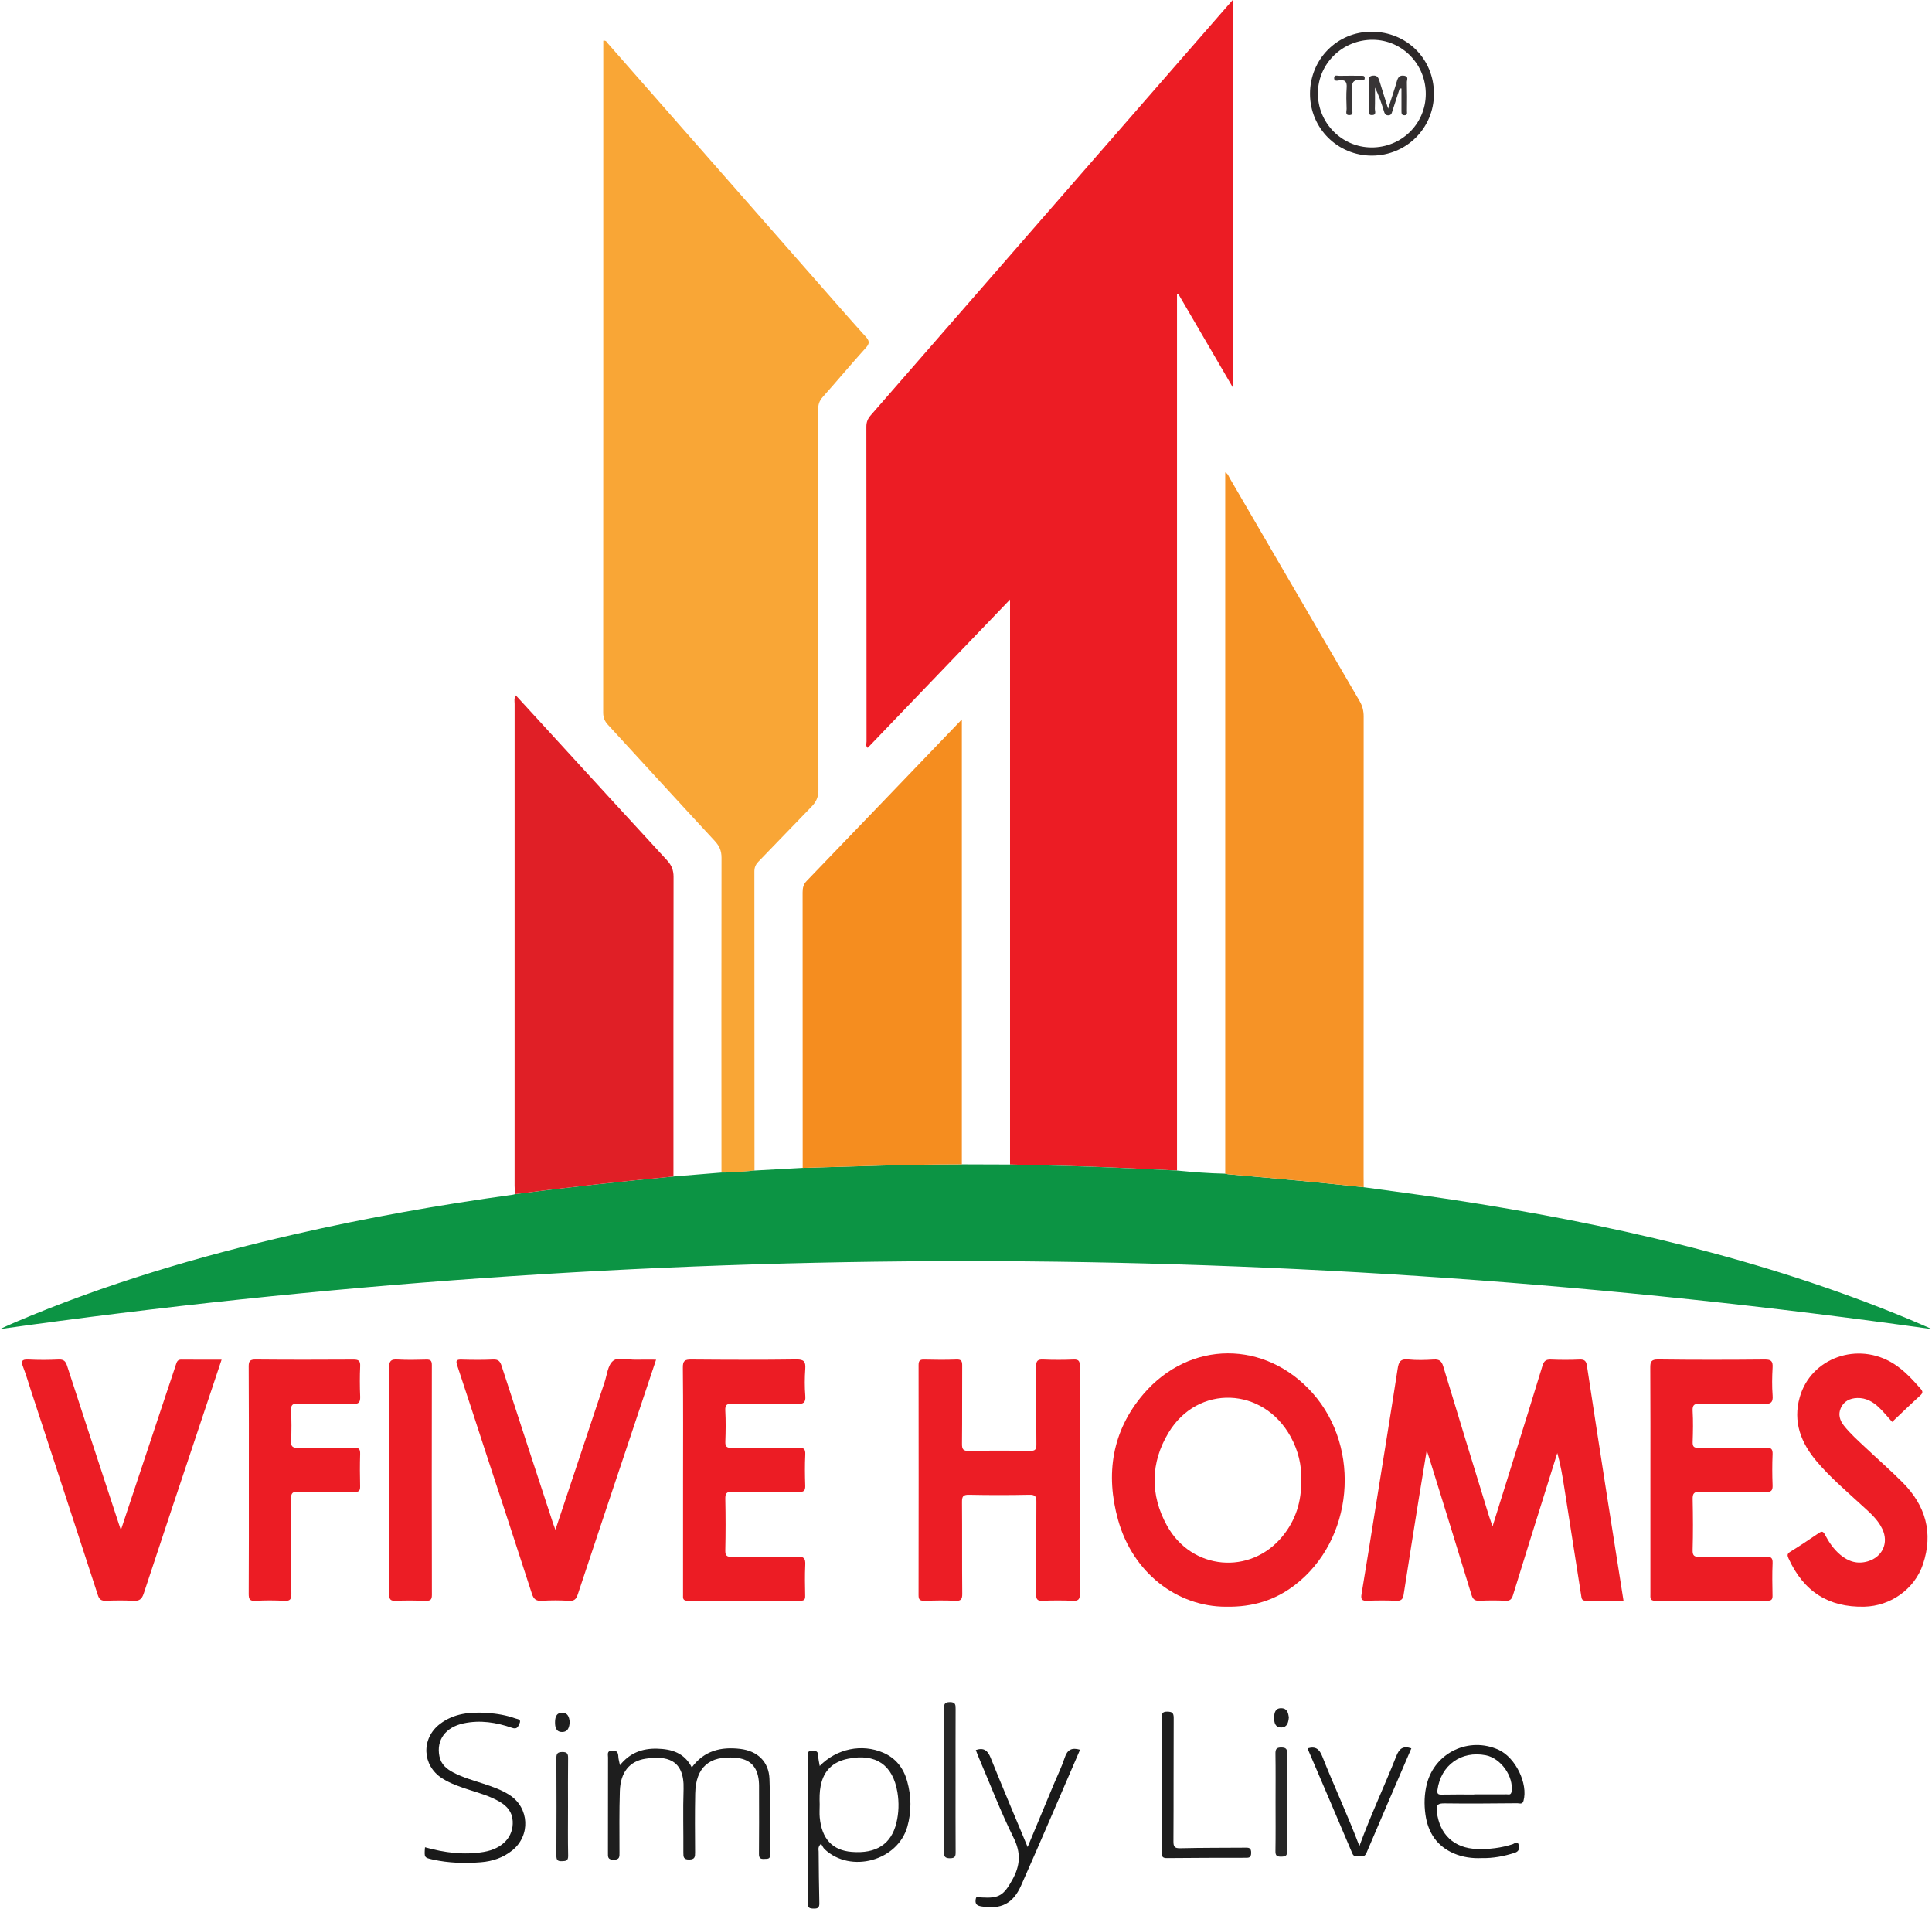
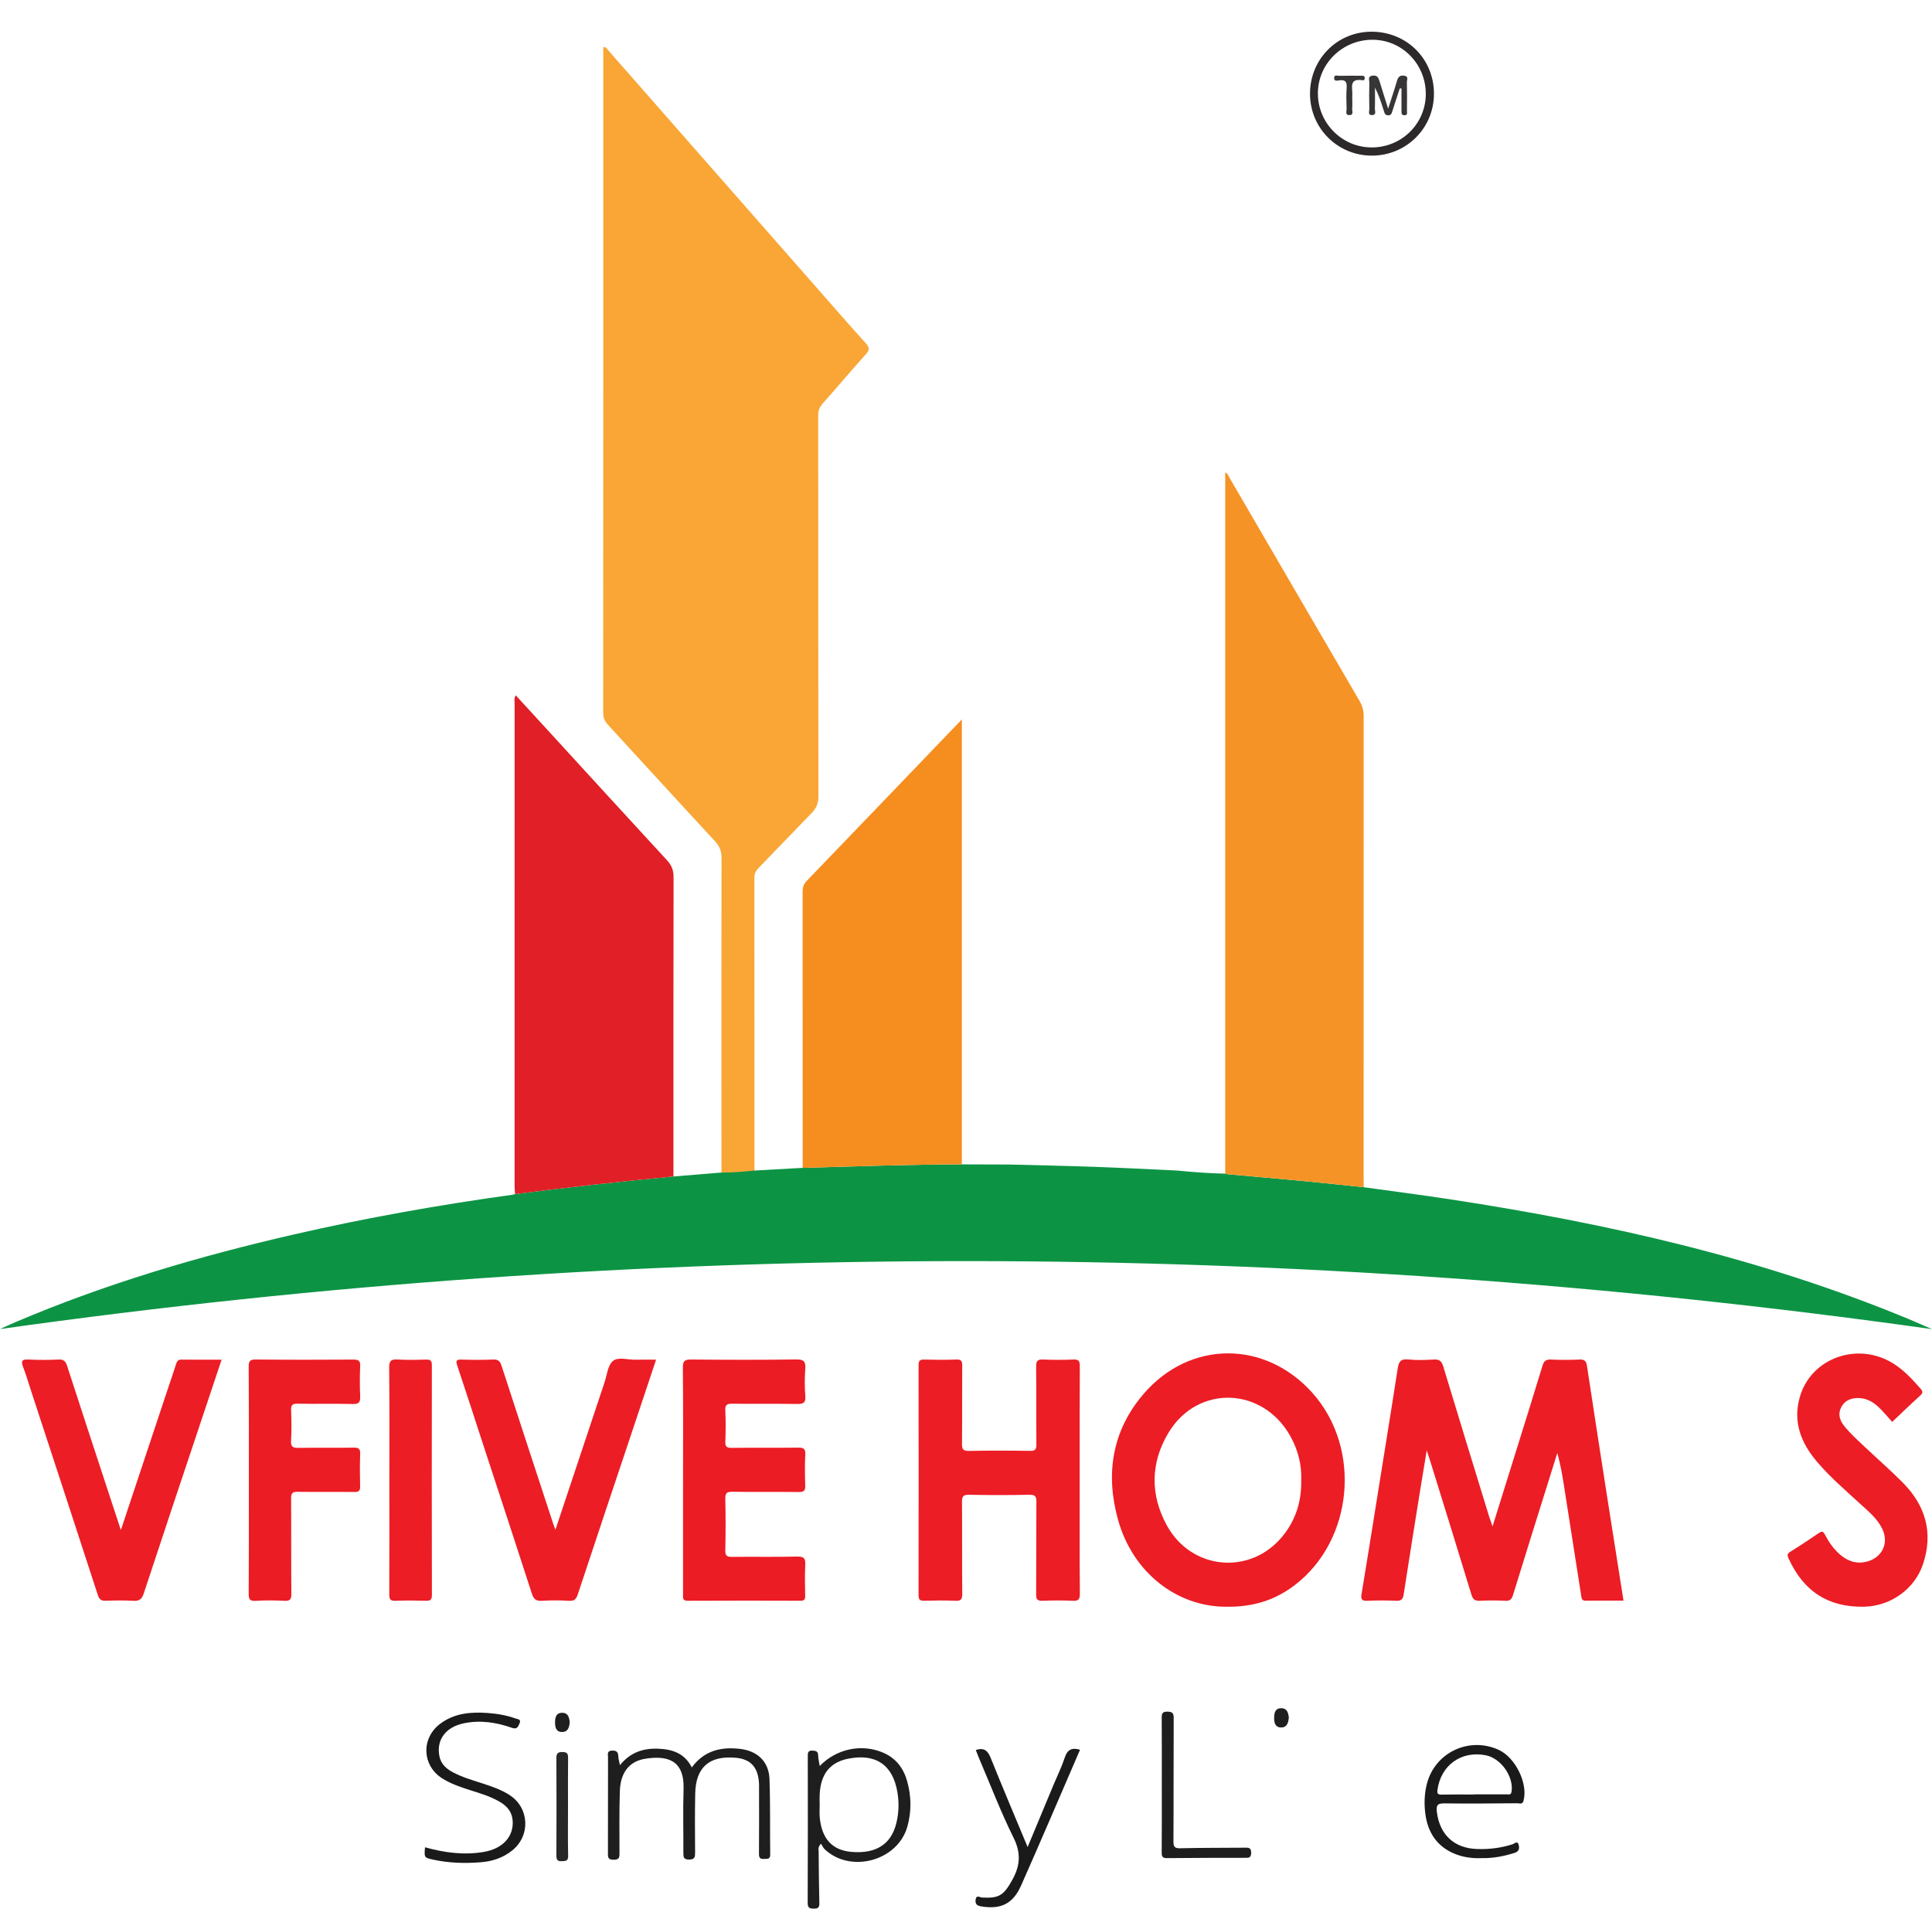
<svg xmlns="http://www.w3.org/2000/svg" version="1.1" id="Layer_1" x="0px" y="0px" width="245.078px" height="242.09px" viewBox="0 0 245.078 242.09" enable-background="new 0 0 245.078 242.09" xml:space="preserve">
  <g>
-     <path fill-rule="evenodd" clip-rule="evenodd" fill="#EC1C24" d="M128.126,147.707c0-23.797,0-47.598,0-71.661   c-6.123,6.377-12.085,12.589-18.058,18.811c-0.29-0.238-0.146-0.545-0.147-0.806c-0.008-13.312-0.003-26.623-0.021-39.938   c-0.001-0.595,0.187-1.016,0.563-1.447c10.575-12.122,21.14-24.251,31.706-36.38c4.518-5.184,9.039-10.368,13.556-15.551   c0.179-0.206,0.357-0.409,0.647-0.735c0,16.405,0,32.63,0,49.114c-2.378-4.077-4.633-7.942-6.887-11.806   c-0.06,0.016-0.119,0.033-0.179,0.048c0,37.038,0,74.077,0,111.113c-3.43-0.159-6.863-0.342-10.297-0.465   C135.382,147.874,131.755,147.807,128.126,147.707z" />
-     <path fill-rule="evenodd" clip-rule="evenodd" fill="#F9A636" d="M91.521,148.724c-0.005-13.31-0.019-26.624,0.005-39.936   c0.001-0.874-0.266-1.479-0.848-2.11c-4.542-4.902-9.044-9.84-13.569-14.761c-0.411-0.446-0.595-0.911-0.594-1.54   c0.015-28.129,0.013-56.259,0.013-84.389c0-0.276,0-0.553,0-0.823c0.377-0.071,0.456,0.199,0.584,0.345   c9.184,10.449,18.361,20.905,27.539,31.359c1.71,1.946,3.411,3.901,5.152,5.819c0.468,0.515,0.56,0.838,0.042,1.412   c-1.865,2.065-3.647,4.204-5.499,6.28c-0.42,0.471-0.559,0.941-0.558,1.548c0.011,16.098,0.001,32.194,0.03,48.291   c0.001,0.883-0.289,1.5-0.875,2.1c-2.257,2.31-4.478,4.656-6.734,6.968c-0.363,0.373-0.515,0.742-0.515,1.26   c0.014,12.641,0.013,25.283,0.014,37.921C94.317,148.62,92.923,148.735,91.521,148.724z" />
+     <path fill-rule="evenodd" clip-rule="evenodd" fill="#F9A636" d="M91.521,148.724c-0.005-13.31-0.019-26.624,0.005-39.936   c0.001-0.874-0.266-1.479-0.848-2.11c-4.542-4.902-9.044-9.84-13.569-14.761c-0.411-0.446-0.595-0.911-0.594-1.54   c0.015-28.129,0.013-56.259,0.013-84.389c0.377-0.071,0.456,0.199,0.584,0.345   c9.184,10.449,18.361,20.905,27.539,31.359c1.71,1.946,3.411,3.901,5.152,5.819c0.468,0.515,0.56,0.838,0.042,1.412   c-1.865,2.065-3.647,4.204-5.499,6.28c-0.42,0.471-0.559,0.941-0.558,1.548c0.011,16.098,0.001,32.194,0.03,48.291   c0.001,0.883-0.289,1.5-0.875,2.1c-2.257,2.31-4.478,4.656-6.734,6.968c-0.363,0.373-0.515,0.742-0.515,1.26   c0.014,12.641,0.013,25.283,0.014,37.921C94.317,148.62,92.923,148.735,91.521,148.724z" />
    <path fill-rule="evenodd" clip-rule="evenodd" fill="#0C9444" d="M91.521,148.724c1.401,0.012,2.795-0.104,4.187-0.254   c2.038-0.111,4.075-0.227,6.113-0.338c6.729-0.187,13.458-0.437,20.191-0.444c2.038,0.008,4.076,0.016,6.114,0.02   c3.629,0.1,7.256,0.167,10.884,0.298c3.434,0.123,6.867,0.306,10.297,0.465c2.036,0.194,4.072,0.361,6.116,0.396   c0.128,0.024,0.251,0.063,0.374,0.075c3.294,0.298,6.593,0.58,9.884,0.894c2.437,0.23,4.87,0.5,7.308,0.75   c3.699,0.517,7.411,0.988,11.106,1.557c19.848,3.036,39.345,7.419,57.97,15.144c1.107,0.46,2.203,0.952,3.013,1.302   C163.47,157.083,81.613,157.083,0,168.579c0.457-0.207,1.196-0.556,1.947-0.874c11.434-4.87,23.301-8.371,35.394-11.142   c9.163-2.104,18.41-3.743,27.72-5.029c0.094-0.012,0.186-0.048,0.278-0.075c6.684-0.87,13.382-1.596,20.091-2.235   C87.46,149.057,89.491,148.891,91.521,148.724z" />
    <path fill-rule="evenodd" clip-rule="evenodd" fill="#F69326" d="M172.989,150.585c-2.438-0.25-4.871-0.52-7.308-0.75   c-3.291-0.313-6.59-0.596-9.884-0.894c-0.123-0.012-0.246-0.051-0.374-0.075c0-29.621,0-59.243,0-88.95   c0.365,0.181,0.438,0.506,0.58,0.75c5.485,9.414,10.96,18.833,16.457,28.241c0.369,0.635,0.528,1.26,0.524,1.989   c-0.012,19.45-0.008,38.898-0.008,58.348C172.977,149.692,172.985,150.141,172.989,150.585z" />
    <path fill-rule="evenodd" clip-rule="evenodd" fill="#E01F26" d="M85.429,149.224c-6.709,0.64-13.408,1.365-20.091,2.235   c-0.021-0.35-0.061-0.699-0.061-1.049c-0.003-20.375-0.003-40.747,0.003-61.122c0-0.332-0.102-0.687,0.149-1.09   c1.53,1.669,3.033,3.305,4.533,4.944c4.878,5.327,9.748,10.66,14.646,15.969c0.578,0.627,0.836,1.247,0.834,2.116   C85.417,123.894,85.427,136.558,85.429,149.224z" />
    <path fill-rule="evenodd" clip-rule="evenodd" fill="#F58D1F" d="M122.013,147.688c-6.733,0.008-13.462,0.258-20.191,0.444   c-0.001-11.643,0.002-23.288-0.009-34.932c0-0.565,0.092-1.024,0.514-1.46c6.519-6.764,13.021-13.544,19.687-20.49   C122.013,110.187,122.013,128.936,122.013,147.688z" />
    <path fill-rule="evenodd" clip-rule="evenodd" fill="#EC1D25" d="M189.331,193.61c0.961-3.076,1.866-5.966,2.767-8.86   c1.195-3.838,2.406-7.673,3.569-11.519c0.183-0.6,0.44-0.811,1.063-0.786c1.215,0.052,2.434,0.052,3.647,0   c0.604-0.024,0.838,0.179,0.926,0.766c0.833,5.494,1.683,10.987,2.54,16.481c0.687,4.418,1.39,8.828,2.1,13.333   c-1.651,0-3.247-0.008-4.839,0.004c-0.472,0.004-0.477-0.325-0.527-0.639c-0.711-4.545-1.422-9.09-2.136-13.639   c-0.23-1.473-0.469-2.949-0.897-4.446c-0.531,1.699-1.063,3.402-1.596,5.104c-1.342,4.295-2.691,8.586-4.013,12.889   c-0.163,0.54-0.373,0.774-0.973,0.743c-1.088-0.056-2.18-0.052-3.263,0c-0.623,0.027-0.865-0.179-1.048-0.786   c-1.735-5.708-3.514-11.404-5.279-17.104c-0.092-0.302-0.195-0.6-0.39-1.183c-0.354,2.163-0.671,4.045-0.973,5.926   c-0.662,4.133-1.321,8.265-1.961,12.4c-0.091,0.588-0.341,0.771-0.933,0.747c-1.215-0.052-2.433-0.052-3.647,0   c-0.675,0.027-0.874-0.14-0.755-0.838c0.624-3.716,1.207-7.442,1.807-11.166c0.929-5.804,1.877-11.606,2.774-17.414   c0.131-0.873,0.35-1.29,1.338-1.19c1.075,0.11,2.175,0.075,3.259,0.008c0.707-0.04,0.984,0.214,1.187,0.873   c1.91,6.323,3.854,12.635,5.792,18.95C188.994,192.653,189.136,193.034,189.331,193.61z" />
    <path fill-rule="evenodd" clip-rule="evenodd" fill="#EC1D25" d="M155.5,203.796c-6.188,0-11.806-4.311-13.671-11.016   c-1.616-5.799-0.778-11.277,3.211-15.945c5.879-6.879,15.469-6.879,21.471-0.127c6.248,7.034,5.16,18.677-2.274,24.353   C161.759,202.954,158.957,203.859,155.5,203.796z M165.062,187.728c0.075-1.866-0.378-3.735-1.334-5.486   c-3.478-6.339-11.773-6.68-15.489-0.535c-2.306,3.811-2.357,7.903-0.214,11.789c3.14,5.696,10.595,6.327,14.659,1.373   C164.351,192.832,165.113,190.479,165.062,187.728z" />
    <path fill-rule="evenodd" clip-rule="evenodd" fill="#EC1D25" d="M136.961,187.759c0,4.8-0.02,9.599,0.021,14.397   c0.004,0.738-0.211,0.917-0.913,0.886c-1.278-0.056-2.561-0.052-3.84,0c-0.646,0.023-0.794-0.195-0.79-0.811   c0.026-3.901-0.002-7.808,0.028-11.71c0.006-0.683-0.121-0.94-0.879-0.925c-2.561,0.052-5.121,0.052-7.679,0   c-0.762-0.016-0.884,0.25-0.878,0.934c0.031,3.87-0.005,7.744,0.032,11.614c0.007,0.711-0.156,0.937-0.889,0.901   c-1.308-0.067-2.623-0.04-3.934-0.008c-0.525,0.012-0.72-0.119-0.72-0.688c0.016-9.725,0.015-19.45,0.003-29.179   c-0.001-0.517,0.117-0.738,0.689-0.723c1.375,0.035,2.752,0.048,4.126-0.004c0.64-0.024,0.722,0.238,0.718,0.781   c-0.021,3.295,0.009,6.59-0.026,9.885c-0.007,0.687,0.12,0.937,0.876,0.925c2.591-0.056,5.184-0.044,7.775-0.008   c0.641,0.012,0.79-0.187,0.786-0.802c-0.03-3.295,0.01-6.594-0.032-9.889c-0.01-0.734,0.199-0.929,0.911-0.893   c1.277,0.056,2.56,0.052,3.838,0c0.658-0.028,0.794,0.214,0.79,0.817C136.95,178.098,136.961,182.929,136.961,187.759z" />
    <path fill-rule="evenodd" clip-rule="evenodd" fill="#EC1C24" d="M86.647,187.763c0-4.767,0.028-9.534-0.025-14.298   c-0.01-0.889,0.265-1.027,1.068-1.023c4.446,0.039,8.893,0.051,13.337-0.008c0.965-0.013,1.184,0.281,1.124,1.175   c-0.079,1.146-0.09,2.31,0.003,3.453c0.074,0.905-0.278,1.032-1.072,1.017c-2.718-0.044-5.437,0.004-8.155-0.032   c-0.673-0.008-0.965,0.1-0.922,0.865c0.073,1.31,0.053,2.624,0.006,3.934c-0.022,0.623,0.154,0.81,0.79,0.802   c2.814-0.035,5.629,0.008,8.443-0.031c0.708-0.012,0.943,0.15,0.906,0.889c-0.065,1.311-0.05,2.624-0.005,3.934   c0.021,0.624-0.166,0.814-0.799,0.807c-2.814-0.032-5.629,0.016-8.444-0.032c-0.738-0.012-0.909,0.206-0.894,0.913   c0.046,2.175,0.048,4.351-0.001,6.525c-0.016,0.707,0.226,0.83,0.868,0.822c2.75-0.036,5.502,0.027,8.25-0.04   c0.89-0.023,1.063,0.266,1.023,1.068c-0.064,1.31-0.034,2.623-0.01,3.934c0.009,0.456-0.136,0.604-0.601,0.599   c-4.766-0.016-9.531-0.02-14.297,0.005c-0.672,0.004-0.595-0.365-0.595-0.786C86.648,197.421,86.647,192.59,86.647,187.763z" />
-     <path fill-rule="evenodd" clip-rule="evenodd" fill="#EC1C24" d="M209.357,187.712c0-4.731,0.016-9.468-0.016-14.199   c-0.009-0.786,0.106-1.088,1.012-1.079c4.51,0.059,9.019,0.051,13.528,0.008c0.837-0.008,1.02,0.254,0.977,1.023   c-0.063,1.18-0.088,2.37,0.004,3.549c0.075,0.929-0.29,1.08-1.12,1.068c-2.683-0.052-5.374,0-8.058-0.036   c-0.707-0.008-1.017,0.107-0.969,0.917c0.075,1.306,0.048,2.62,0.004,3.93c-0.016,0.588,0.144,0.758,0.742,0.754   c2.847-0.035,5.696,0.004,8.543-0.031c0.658-0.008,0.881,0.158,0.854,0.842c-0.056,1.31-0.052,2.623,0,3.934   c0.023,0.671-0.175,0.865-0.85,0.857c-2.783-0.04-5.569,0.012-8.348-0.036c-0.778-0.016-0.961,0.227-0.941,0.965   c0.044,2.14,0.056,4.283-0.004,6.427c-0.023,0.762,0.238,0.877,0.917,0.869c2.783-0.036,5.565,0.004,8.348-0.028   c0.632-0.008,0.909,0.104,0.878,0.818c-0.06,1.373-0.036,2.751-0.009,4.124c0.013,0.504-0.15,0.651-0.65,0.646   c-4.735-0.016-9.468-0.023-14.203,0.009c-0.734,0.008-0.639-0.394-0.639-0.838C209.357,197.373,209.357,192.542,209.357,187.712z" />
    <path fill-rule="evenodd" clip-rule="evenodd" fill="#EC1D25" d="M15.332,194.074c2.001-6.014,3.934-11.824,5.868-17.64   c0.373-1.124,0.763-2.239,1.121-3.362c0.115-0.365,0.223-0.627,0.692-0.619c1.661,0.02,3.321,0.008,5.098,0.008   c-0.845,2.532-1.66,4.97-2.475,7.411c-2.475,7.411-4.963,14.821-7.403,22.245c-0.249,0.758-0.588,0.972-1.341,0.929   c-1.148-0.067-2.304-0.048-3.454-0.008c-0.564,0.023-0.836-0.136-1.021-0.703c-2.821-8.681-5.668-17.351-8.509-26.023   c-0.318-0.969-0.601-1.953-0.969-2.902c-0.281-0.726-0.211-1.012,0.663-0.968c1.277,0.067,2.562,0.06,3.838,0   c0.635-0.028,0.878,0.21,1.063,0.777c1.721,5.315,3.468,10.623,5.209,15.93C14.229,190.721,14.747,192.296,15.332,194.074z" />
    <path fill-rule="evenodd" clip-rule="evenodd" fill="#EC1D25" d="M70.456,194.035c2.115-6.348,4.169-12.528,6.231-18.7   c0.313-0.937,0.41-2.159,1.063-2.707c0.665-0.56,1.9-0.136,2.886-0.163c0.829-0.023,1.657-0.004,2.589-0.004   c-0.977,2.93-1.922,5.768-2.871,8.602c-2.356,7.05-4.722,14.096-7.056,21.153c-0.202,0.611-0.433,0.869-1.114,0.83   c-1.148-0.067-2.306-0.076-3.453,0c-0.744,0.047-1.04-0.223-1.261-0.905c-1.962-6.073-3.961-12.135-5.948-18.2   c-1.171-3.576-2.323-7.161-3.519-10.733c-0.206-0.611-0.12-0.778,0.534-0.758c1.343,0.039,2.689,0.052,4.031-0.008   c0.644-0.028,0.87,0.229,1.053,0.79c2.169,6.68,4.359,13.349,6.547,20.021C70.236,193.463,70.321,193.67,70.456,194.035z" />
    <path fill-rule="evenodd" clip-rule="evenodd" fill="#EC1D25" d="M240.025,180.356c-0.567-0.632-1.092-1.282-1.688-1.846   c-0.758-0.719-1.647-1.219-2.742-1.184c-0.938,0.028-1.699,0.409-2.088,1.278c-0.354,0.798-0.132,1.557,0.404,2.231   c0.798,1.008,1.755,1.857,2.688,2.734c1.58,1.492,3.224,2.926,4.756,4.466c2.909,2.926,3.913,6.391,2.58,10.368   c-1.061,3.164-4.112,5.315-7.451,5.391c-4.533,0.099-7.685-1.917-9.602-6.125c-0.175-0.385-0.187-0.592,0.218-0.842   c1.223-0.758,2.422-1.552,3.608-2.365c0.377-0.258,0.556-0.258,0.782,0.179c0.504,0.964,1.115,1.865,1.965,2.576   c1.02,0.85,2.155,1.214,3.477,0.825c1.866-0.556,2.68-2.334,1.854-4.089c-0.619-1.313-1.727-2.207-2.759-3.155   c-1.905-1.751-3.879-3.434-5.562-5.418c-2.013-2.374-3.049-5.038-2.163-8.153c1.417-5.006,7.379-7.113,11.904-4.256   c1.342,0.846,2.394,2.009,3.434,3.184c0.29,0.33,0.302,0.532-0.048,0.85C242.386,178.098,241.215,179.232,240.025,180.356z" />
    <path fill-rule="evenodd" clip-rule="evenodd" fill="#EC1C24" d="M31.566,187.739c0-4.799,0.015-9.598-0.018-14.397   c-0.005-0.706,0.158-0.904,0.887-0.9c4.126,0.039,8.253,0.031,12.38,0.008c0.642-0.004,0.906,0.123,0.874,0.829   c-0.057,1.274-0.053,2.561-0.001,3.835c0.03,0.723-0.137,0.988-0.927,0.969c-2.333-0.056-4.67,0.008-7.004-0.04   c-0.691-0.012-0.858,0.194-0.831,0.854c0.053,1.278,0.073,2.564-0.005,3.838c-0.051,0.811,0.266,0.926,0.966,0.913   c2.335-0.039,4.671,0.008,7.005-0.031c0.638-0.008,0.814,0.183,0.794,0.806c-0.044,1.373-0.037,2.751-0.003,4.124   c0.014,0.556-0.184,0.703-0.713,0.695c-2.398-0.024-4.798,0.016-7.197-0.024c-0.677-0.012-0.852,0.179-0.847,0.85   c0.031,4.029-0.005,8.062,0.035,12.091c0.007,0.727-0.183,0.925-0.897,0.886c-1.213-0.06-2.434-0.072-3.645,0.004   c-0.761,0.047-0.874-0.23-0.87-0.913C31.579,197.334,31.566,192.534,31.566,187.739z" />
    <path fill-rule="evenodd" clip-rule="evenodd" fill="#EC1D25" d="M49.392,187.66c0-4.731,0.028-9.463-0.025-14.195   c-0.01-0.889,0.262-1.067,1.07-1.023c1.211,0.067,2.429,0.043,3.644,0.008c0.549-0.016,0.702,0.166,0.701,0.706   c-0.014,9.722-0.017,19.442,0.005,29.164c0.001,0.635-0.236,0.73-0.781,0.719c-1.279-0.036-2.56-0.048-3.836,0.004   c-0.638,0.023-0.794-0.179-0.79-0.798C49.404,197.381,49.392,192.522,49.392,187.66z" />
    <path fill-rule="evenodd" clip-rule="evenodd" fill="#1E1E1E" d="M87.757,224.179c1.554-2.123,3.692-2.64,6.137-2.35   c2.189,0.258,3.634,1.607,3.716,3.811c0.117,3.195,0.05,6.395,0.091,9.595c0.008,0.627-0.368,0.523-0.75,0.551   c-0.471,0.032-0.68-0.091-0.674-0.627c0.027-2.655,0.013-5.311,0.01-7.967c0-0.448,0.013-0.9-0.035-1.346   c-0.199-1.825-1.152-2.746-2.973-2.897c-3.312-0.277-5.021,1.219-5.09,4.545c-0.051,2.497-0.03,4.994-0.015,7.49   c0.003,0.548-0.033,0.874-0.745,0.882c-0.718,0.008-0.747-0.317-0.743-0.865c0.019-2.688-0.063-5.379,0.026-8.063   c0.126-3.834-2.23-4.259-4.816-3.866c-2.057,0.31-3.189,1.739-3.266,4.104c-0.084,2.588-0.05,5.181-0.047,7.772   c0.001,0.548,0.05,0.952-0.755,0.944c-0.76-0.004-0.709-0.381-0.708-0.889c0.009-4.033,0.002-8.063,0.01-12.095   c0.001-0.374-0.184-0.846,0.535-0.866c0.635-0.016,0.753,0.282,0.776,0.803c0.014,0.305,0.113,0.61,0.201,1.052   c1.255-1.564,2.834-2.136,4.688-2.097C85.191,221.845,86.807,222.317,87.757,224.179z" />
    <path fill-rule="evenodd" clip-rule="evenodd" fill="#1E1E1E" d="M103.982,223.996c2.158-2.211,5.354-2.846,8.05-1.687   c1.61,0.694,2.579,1.957,3.04,3.604c0.535,1.913,0.57,3.846,0.03,5.771c-1.218,4.342-7.194,5.981-10.493,2.873   c-0.194-0.182-0.302-0.46-0.458-0.702c-0.443,0.444-0.305,0.738-0.303,1.004c0.019,2.176,0.034,4.347,0.088,6.519   c0.014,0.544-0.142,0.722-0.692,0.71c-0.53-0.008-0.79-0.063-0.787-0.718c0.028-6.201,0.018-12.401,0.013-18.602   c-0.001-0.417-0.003-0.746,0.585-0.723c0.452,0.021,0.722,0.088,0.729,0.62C103.791,223.071,103.901,223.477,103.982,223.996z    M103.979,228.895c0,0.544-0.042,1.092,0.007,1.632c0.255,2.723,1.614,4.176,4.061,4.37c3.089,0.25,4.997-0.969,5.657-3.656   c0.316-1.286,0.354-2.596,0.138-3.901c-0.58-3.493-2.758-4.962-6.241-4.268c-1.935,0.385-3.105,1.484-3.496,3.441   C103.946,227.307,103.956,228.101,103.979,228.895z" />
    <path fill-rule="evenodd" clip-rule="evenodd" fill="#1A1A1A" d="M53.912,234.309c2.482,0.695,4.94,1.013,7.446,0.592   c2.398-0.405,3.791-1.929,3.679-3.914c-0.064-1.151-0.693-1.881-1.623-2.433c-1.191-0.707-2.513-1.088-3.818-1.505   c-1.218-0.389-2.427-0.798-3.514-1.488c-2.54-1.62-2.684-5.05-0.277-6.892c1.791-1.365,3.879-1.548,6.023-1.396   c1.211,0.083,2.41,0.285,3.563,0.698c0.302,0.107,0.765,0.083,0.505,0.651c-0.193,0.421-0.316,0.758-0.95,0.535   c-1.986-0.694-4.027-1.012-6.126-0.571c-2.307,0.488-3.488,2.107-3.08,4.172c0.208,1.056,0.94,1.644,1.81,2.092   c1.195,0.615,2.491,0.977,3.763,1.394c1.153,0.381,2.301,0.774,3.328,1.44c2.512,1.624,2.68,5.137,0.345,7.019   c-1.16,0.937-2.527,1.389-3.977,1.504c-2.044,0.163-4.091,0.107-6.109-0.341C53.809,235.623,53.809,235.623,53.912,234.309z" />
    <path fill-rule="evenodd" clip-rule="evenodd" fill="#1A1A1A" d="M187.95,235.683c-1.184,0.052-2.382-0.104-3.518-0.588   c-2.167-0.929-3.29-2.663-3.611-4.93c-0.183-1.302-0.147-2.616,0.183-3.906c1.023-3.981,5.362-6.029,9.113-4.307   c2.144,0.988,3.743,4.303,3.14,6.47c-0.135,0.497-0.508,0.298-0.773,0.302c-3.068,0.024-6.137,0.06-9.205,0.017   c-0.857-0.013-1.124,0.154-1.013,1.075c0.354,2.886,2.18,4.612,5.089,4.712c1.548,0.052,3.057-0.131,4.533-0.607   c0.234-0.075,0.607-0.484,0.75,0.056c0.115,0.417,0.111,0.842-0.504,1.04C190.78,235.444,189.415,235.714,187.95,235.683z    M186.997,227.616c0-0.008,0-0.012,0-0.02c1.378,0,2.751,0.008,4.125-0.004c0.246-0.004,0.547,0.135,0.623-0.346   c0.289-1.897-1.346-4.231-3.271-4.608c-3.107-0.611-5.704,1.259-6.129,4.395c-0.063,0.472,0.052,0.604,0.532,0.595   C184.25,227.597,185.624,227.616,186.997,227.616z" />
    <path fill-rule="evenodd" clip-rule="evenodd" fill="#1A1A1A" d="M137.005,221.937c-2.501,5.775-4.944,11.519-7.478,17.224   c-1.034,2.33-2.574,3.048-5.021,2.651c-0.51-0.084-0.82-0.234-0.749-0.846c0.082-0.675,0.534-0.302,0.792-0.286   c2.195,0.131,2.777-0.285,3.86-2.23c1-1.798,1.133-3.398,0.171-5.335c-1.628-3.279-2.938-6.713-4.378-10.082   c-0.149-0.35-0.28-0.703-0.419-1.061c1.008-0.333,1.502,0.04,1.879,0.977c1.519,3.779,3.112,7.53,4.694,11.329   c1.113-2.672,2.219-5.327,3.325-7.982c0.465-1.115,1.008-2.211,1.382-3.358C135.386,221.952,135.934,221.619,137.005,221.937z" />
    <path fill-rule="evenodd" clip-rule="evenodd" fill="#2D292A" d="M166.177,11.896c-0.004-4.397,3.453-7.879,7.812-7.875   c4.458,0.005,7.915,3.444,7.911,7.874c0,4.355-3.493,7.836-7.863,7.845C169.678,19.749,166.177,16.258,166.177,11.896z    M173.969,18.701c3.803,0.019,6.863-2.974,6.895-6.742c0.028-3.8-2.977-6.893-6.72-6.917c-3.831-0.024-6.955,3.018-6.967,6.788   C167.166,15.594,170.218,18.682,173.969,18.701z" />
    <path fill-rule="evenodd" clip-rule="evenodd" fill="#1E1E1E" d="M147.377,226.347c0-2.811,0.012-5.625-0.012-8.436   c-0.004-0.54,0.063-0.813,0.711-0.806c0.611,0.012,0.813,0.154,0.81,0.806c-0.028,5.212,0,10.42-0.032,15.632   c-0.004,0.694,0.136,0.909,0.882,0.889c2.715-0.067,5.434-0.047,8.149-0.071c0.479-0.008,0.841-0.035,0.829,0.667   c-0.008,0.651-0.35,0.615-0.786,0.615c-3.29,0.004-6.585,0.004-9.876,0.04c-0.56,0.008-0.69-0.171-0.687-0.707   C147.389,232.102,147.377,229.225,147.377,226.347z" />
-     <path fill-rule="evenodd" clip-rule="evenodd" fill="#1A1A1A" d="M179.034,221.758c-1.905,4.43-3.814,8.844-5.695,13.27   c-0.188,0.433-0.461,0.473-0.826,0.44c-0.354-0.031-0.75,0.14-0.965-0.373c-1.877-4.43-3.774-8.848-5.664-13.273   c-0.012-0.021,0.008-0.056,0.008-0.063c0.977-0.29,1.469,0.071,1.846,1.032c1.493,3.782,3.231,7.466,4.704,11.368   c1.429-3.922,3.18-7.609,4.676-11.4C177.486,221.817,177.951,221.396,179.034,221.758z" />
-     <path fill-rule="evenodd" clip-rule="evenodd" fill="#272727" d="M121.214,225.89c0,3.001-0.009,6.006,0.009,9.007   c0.004,0.528-0.047,0.802-0.703,0.806c-0.66,0-0.782-0.218-0.781-0.821c0.02-6.038,0.018-12.075,0.004-18.117   c-0.001-0.552,0.039-0.865,0.75-0.869c0.738-0.004,0.729,0.361,0.728,0.89C121.208,219.82,121.214,222.854,121.214,225.89z" />
-     <path fill-rule="evenodd" clip-rule="evenodd" fill="#272727" d="M161.807,228.569c0-2.044,0.02-4.089-0.013-6.133   c-0.008-0.563,0.119-0.79,0.738-0.786c0.592,0.008,0.751,0.183,0.751,0.766c-0.024,4.125-0.028,8.245,0,12.369   c0.008,0.651-0.255,0.707-0.786,0.715c-0.544,0.008-0.711-0.151-0.703-0.699C161.827,232.726,161.807,230.646,161.807,228.569z" />
    <path fill-rule="evenodd" clip-rule="evenodd" fill="#272727" d="M72.053,229.145c0,2.076-0.029,4.156,0.017,6.232   c0.016,0.675-0.294,0.679-0.804,0.698c-0.564,0.021-0.688-0.187-0.686-0.714c0.019-4.121,0.021-8.245-0.001-12.365   c-0.003-0.584,0.158-0.762,0.75-0.771c0.619-0.004,0.743,0.219,0.735,0.782C72.037,225.052,72.053,227.101,72.053,229.145z" />
    <path fill-rule="evenodd" clip-rule="evenodd" fill="#1E1E1E" d="M163.494,217.82c-0.06,0.67-0.21,1.266-0.933,1.29   c-0.826,0.023-0.945-0.64-0.933-1.267c0.008-0.592,0.146-1.199,0.929-1.171C163.311,216.696,163.411,217.296,163.494,217.82z" />
    <path fill-rule="evenodd" clip-rule="evenodd" fill="#1E1E1E" d="M72.271,218.419c-0.05,0.647-0.198,1.271-0.985,1.267   c-0.763-0.004-0.882-0.639-0.877-1.23c0.005-0.584,0.116-1.203,0.897-1.207C72.06,217.244,72.2,217.82,72.271,218.419z" />
    <path fill-rule="evenodd" clip-rule="evenodd" fill="#383536" d="M177.557,11.219c-0.313,0.959-0.631,1.916-0.933,2.878   c-0.087,0.286-0.15,0.542-0.544,0.53c-0.393-0.013-0.448-0.277-0.535-0.559c-0.311-0.996-0.632-1.986-1.128-2.967   c0,0.89,0.02,1.78-0.012,2.668c-0.012,0.295,0.242,0.8-0.329,0.829c-0.604,0.031-0.369-0.491-0.373-0.782   c-0.028-1.119-0.032-2.238,0-3.356c0.008-0.315-0.251-0.784,0.412-0.867c0.615-0.079,0.75,0.279,0.89,0.733   c0.329,1.096,0.683,2.188,1.083,3.459c0.409-1.277,0.794-2.385,1.116-3.509c0.146-0.514,0.381-0.763,0.937-0.673   c0.583,0.096,0.317,0.54,0.325,0.822c0.032,1.215,0.021,2.429,0.008,3.644c-0.004,0.224,0.107,0.545-0.317,0.548   c-0.389,0.002-0.373-0.272-0.377-0.529c0-0.956,0-1.911,0-2.867C177.705,11.22,177.629,11.22,177.557,11.219z" />
    <path fill-rule="evenodd" clip-rule="evenodd" fill="#383536" d="M171.536,12.429c0,0.448,0.032,0.897-0.012,1.341   c-0.027,0.298,0.242,0.801-0.329,0.828c-0.6,0.029-0.365-0.491-0.374-0.784c-0.031-0.893-0.059-1.792,0.005-2.682   c0.055-0.743-0.163-1.049-0.93-0.941c-0.237,0.033-0.666,0.163-0.658-0.297c0.008-0.463,0.425-0.273,0.667-0.279   c0.929-0.022,1.854-0.011,2.782-0.006c0.183,0.001,0.4-0.032,0.429,0.242c0.02,0.175-0.056,0.363-0.238,0.333   c-1.878-0.317-1.25,1.064-1.338,1.959C171.528,12.237,171.536,12.333,171.536,12.429z" />
  </g>
</svg>